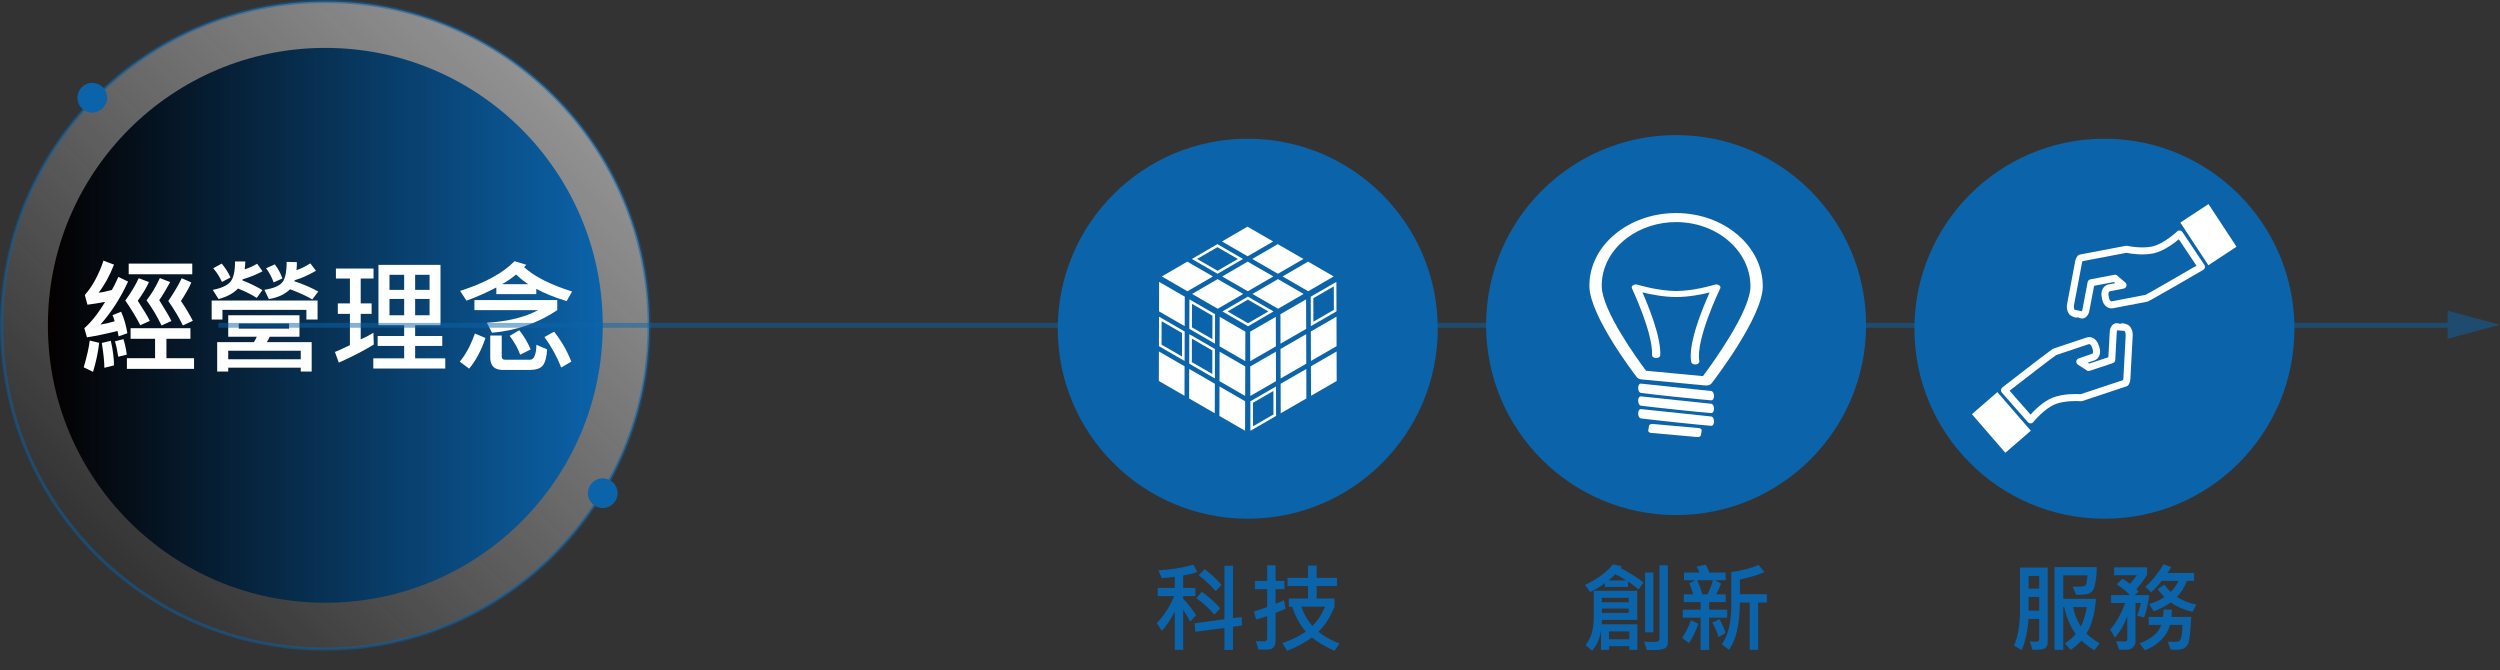
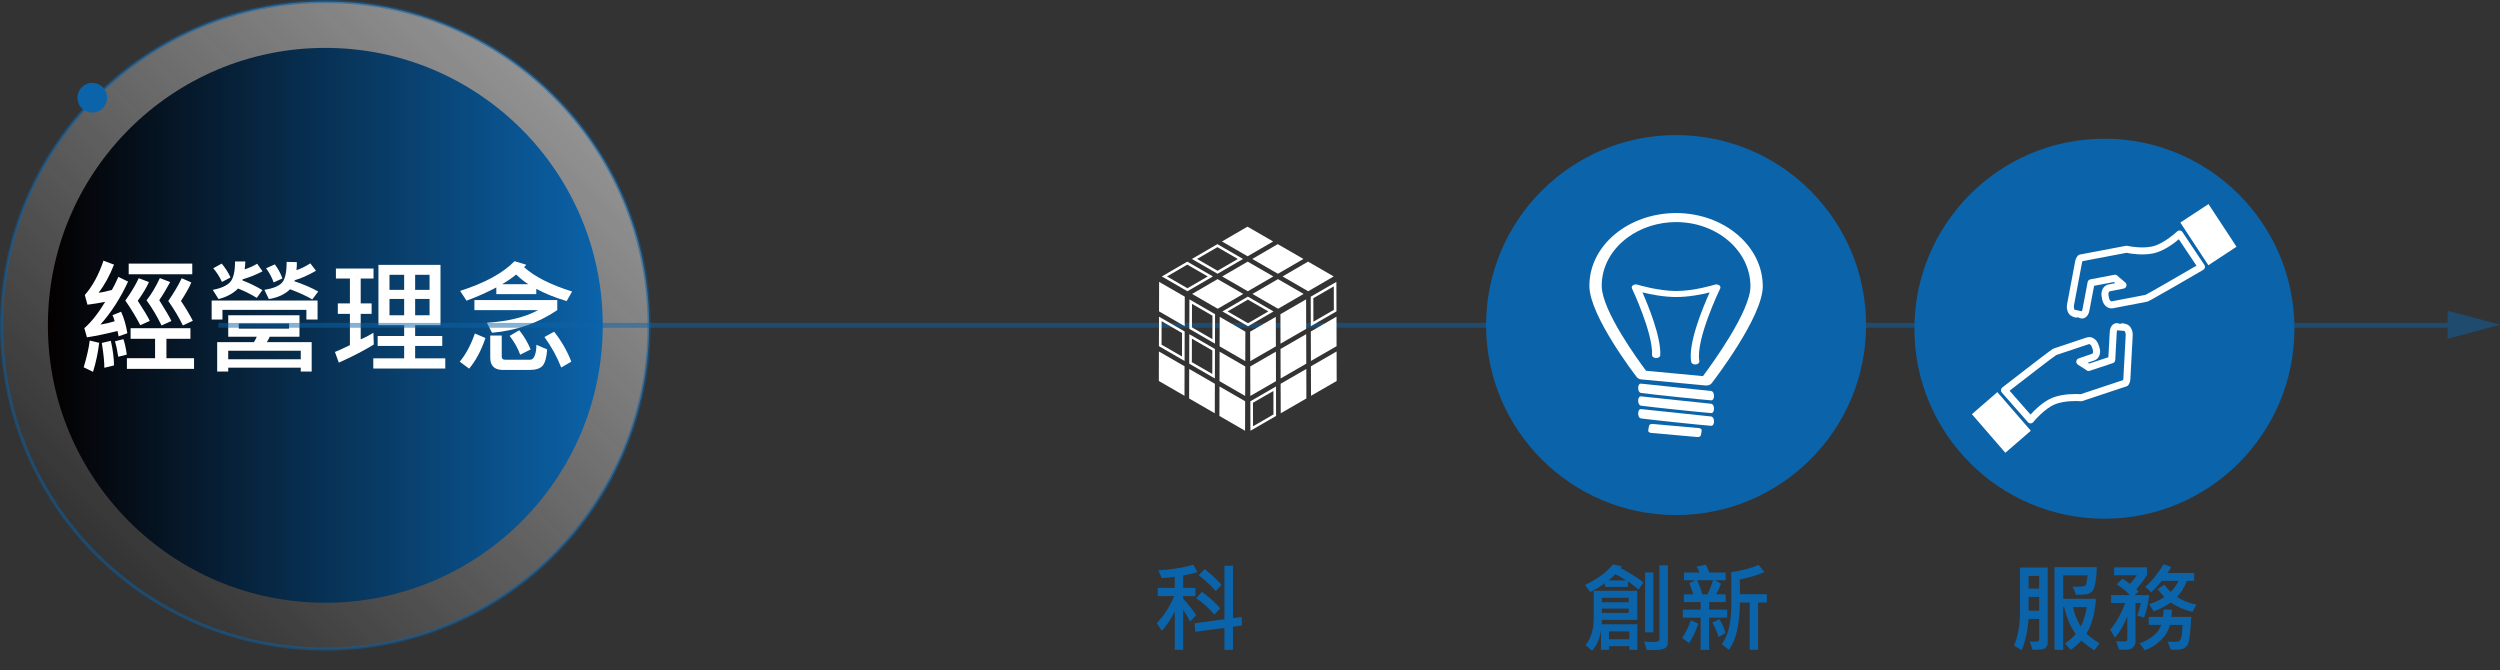
<svg xmlns="http://www.w3.org/2000/svg" version="1.1" id="圖層_1" x="0px" y="0px" width="517.212px" height="138.657px" viewBox="0 0 517.212 138.657" enable-background="new 0 0 517.212 138.657" xml:space="preserve">
  <rect x="0" y="0" width="517.212" height="138.657" fill="#333333" stroke="none" />
  <g>
    <g>
      <g>
        <linearGradient id="SVGID_1_" gradientUnits="userSpaceOnUse" x1="19.941" y1="114.667" x2="114.667" y2="19.941">
          <stop offset="0" style="stop-color:#F2F2F2;stop-opacity:0" />
          <stop offset="1" style="stop-color:#F2F2F2" />
        </linearGradient>
        <circle opacity="0.5" fill="url(#SVGID_1_)" cx="67.304" cy="67.305" r="66.981" />
        <linearGradient id="SVGID_2_" gradientUnits="userSpaceOnUse" x1="9.906" y1="67.304" x2="124.701" y2="67.304">
          <stop offset="0" style="stop-color:#040000" />
          <stop offset="1" style="stop-color:#0B63AA" />
        </linearGradient>
        <circle fill="url(#SVGID_2_)" cx="67.303" cy="67.305" r="57.397" />
        <g>
          <circle opacity="0.5" fill="none" stroke="#0B63AA" stroke-width="0.645" stroke-miterlimit="10" cx="67.304" cy="67.305" r="66.981" />
          <circle fill="#0B63AA" cx="19.091" cy="20.219" r="3.075" />
-           <circle fill="#0B63AA" cx="124.701" cy="102.028" r="3.075" />
        </g>
      </g>
      <g>
        <g>
          <path fill="#FFFFFF" d="M20.518,70.923c-0.229,1.989-0.652,3.99-1.27,6.005l-1.93-0.939c0.668-2.26,1.083-4.105,1.244-5.535       L20.518,70.923z M26.498,58.253c-1.574,3.419-3.483,6.386-5.726,8.899c1.016-0.161,1.998-0.39,2.945-0.686       c-0.093-0.457-0.241-0.88-0.444-1.27l1.79-0.698c0.609,1.371,1.037,2.852,1.282,4.443l-1.803,0.647       c-0.068-0.364-0.144-0.736-0.229-1.117c-2.285,0.575-4.393,1.016-6.322,1.32l-0.546-1.892c1.456-1.278,2.895-3.098,4.316-5.459       c-1.252,0.254-2.476,0.453-3.669,0.597l-0.546-2.006c1.6-1.82,2.886-4.186,3.859-7.097l2.184,0.812       c-0.914,2.319-1.98,4.257-3.199,5.814c0.686-0.068,1.604-0.258,2.755-0.571c0.347-0.576,0.795-1.477,1.346-2.704L26.498,58.253z        M23.59,75.595l-2.006,0.495c0.017-1.134-0.157-2.848-0.521-5.142l1.866-0.444C23.345,72.315,23.565,74.012,23.59,75.595z        M26.231,73.361l-1.765,0.444c-0.229-1.414-0.453-2.48-0.673-3.199l1.739-0.444C25.829,71.042,26.062,72.108,26.231,73.361z        M30.992,66.391l-1.968,0.889c-0.812-1.583-1.845-3.284-3.098-5.104c1.176-1.634,2.103-3.174,2.78-4.621l2.107,0.8       c-0.449,1.041-1.219,2.332-2.311,3.872C29.756,64.14,30.585,65.528,30.992,66.391z M40.145,76.319H26.256V74.11h5.827v-4.024       h-5.065v-2.184h12.378v2.184h-4.964v4.024h5.713V76.319z M39.777,56.743H26.625v-2.209h13.152V56.743z M35.46,66.417       l-2.044,0.914c-0.897-1.862-1.93-3.597-3.098-5.205c0.999-1.253,1.917-2.785,2.755-4.596l2.133,0.825       c-0.77,1.43-1.523,2.679-2.26,3.745C34.267,64.199,35.105,65.638,35.46,66.417z M39.891,66.366l-2.057,0.965       c-0.795-1.642-1.803-3.331-3.021-5.065c1.168-1.693,2.095-3.263,2.78-4.71l1.98,0.876c-0.338,0.88-1.049,2.158-2.133,3.834       C38.406,63.695,39.223,65.062,39.891,66.366z" />
          <path fill="#FFFFFF" d="M65.701,66.112H63.39v-2.006H46.023v2.006h-2.234v-3.936h21.912V66.112z M54.313,56.121       c-1.252,0.677-2.62,1.231-4.101,1.663L50.136,58c1.523,0.592,2.907,1.265,4.151,2.019L53.12,61.63       c-1.075-0.686-2.366-1.333-3.872-1.942c-0.999,1.024-2.344,1.752-4.037,2.184l-1.193-1.904c1.727-0.33,2.926-0.87,3.599-1.619       s1.009-2.168,1.009-4.259h2.133c-0.034,0.668-0.081,1.214-0.14,1.638c0.939-0.305,1.798-0.694,2.577-1.168L54.313,56.121z        M47.686,57.403l-1.765,0.927c-0.457-1.016-1.058-1.959-1.803-2.831l1.752-0.965C46.658,55.481,47.263,56.438,47.686,57.403z        M64.482,76.865h-2.26v-0.8H47.216v0.8h-2.285v-6.081h7.592c0.229-0.33,0.427-0.703,0.597-1.117h-5.903v-4.443h14.739v4.443       h-6.157c-0.161,0.381-0.36,0.753-0.597,1.117h9.28V76.865z M62.222,74.326v-1.765H47.216v1.765H62.222z M59.797,67.978v-1.041       H49.4v1.041H59.797z M65.84,60.31l-1.231,1.638c-1.185-0.703-2.717-1.405-4.596-2.107c-1.075,1.058-2.539,1.735-4.393,2.031       l-0.914-1.904c1.82-0.296,3.041-0.802,3.663-1.518c0.622-0.715,0.933-2.139,0.933-4.271l2.107,0.051       c0.025,0.389,0,0.943-0.076,1.663c0.889-0.288,1.845-0.758,2.869-1.409l1.168,1.536c-1.684,0.956-3.131,1.6-4.342,1.93       l-0.14,0.229C62.785,58.812,64.436,59.523,65.84,60.31z M58.426,57.606l-1.815,0.825c-0.347-1.007-0.868-1.985-1.562-2.933       l1.815-0.8C57.55,55.613,58.071,56.582,58.426,57.606z" />
          <path fill="#FFFFFF" d="M77.33,71.279c-1.989,1.227-4.401,2.476-7.236,3.745l-0.8-2.209c0.626-0.246,1.659-0.715,3.098-1.409       v-6.475H69.89v-2.158h2.501v-5.142h-2.895v-2.082h7.782v2.082h-2.653v5.142h2.26v2.158h-2.26v5.281       c0.889-0.373,1.765-0.83,2.628-1.371L77.33,71.279z M92.12,76.243H77.228v-2.107h6.386v-2.564h-5.484v-2.057h5.484V67.28h-5.319       V54.8h12.835V67.28h-5.243v2.234h5.611v2.057h-5.611v2.564h6.233V76.243z M83.614,59.967v-3.11H80.58v3.11H83.614z        M83.614,65.223v-3.377H80.58v3.377H83.614z M88.87,59.967v-3.11h-2.983v3.11H88.87z M88.87,65.223v-3.377h-2.983v3.377H88.87z" />
          <path fill="#FFFFFF" d="M100.435,69.933c-0.872,2.573-1.998,4.685-3.377,6.335l-1.942-1.447       c1.227-1.456,2.272-3.398,3.136-5.827L100.435,69.933z M118.361,60.31l-1.13,1.98c-2.344-0.703-4.439-1.545-6.284-2.526v1.092       h-8.265v-1.384c-2.023,1.066-4.08,1.976-6.17,2.729l-1.32-2.019c5.086-1.617,8.84-3.665,11.261-6.145l2.412,0.736       c-0.119,0.178-0.267,0.343-0.444,0.495C110.57,57.225,113.884,58.905,118.361,60.31z M115.289,64.157       c-3.944,2.674-8.442,4.236-13.495,4.685l-1.066-2.057c4.41-0.305,7.947-1.181,10.613-2.628H98.15v-2.082h17.139V64.157z        M113.207,72.294c-0.127,1.659-0.442,2.78-0.946,3.364s-1.395,0.876-2.672,0.876h-5.713c-1.633-0.051-2.45-0.901-2.45-2.552       v-4.57h2.374v4.367c0,0.432,0.241,0.647,0.724,0.647h5.116c0.449,0,0.783-0.294,1.003-0.883c0.22-0.588,0.33-1.326,0.33-2.215       L113.207,72.294z M109.309,58.799c-0.753-0.457-1.595-1.126-2.526-2.006c-0.99,0.804-1.959,1.473-2.907,2.006H109.309z        M109.779,72.294l-2.158,1.092c-0.449-1.278-1.176-2.577-2.184-3.897l1.993-1.168C108.395,69.514,109.178,70.838,109.779,72.294       z M118.196,74.821l-2.057,1.193l-0.051-0.025c-0.83-2.142-1.98-4.232-3.453-6.271l2.006-1.092       C116.173,70.572,117.358,72.637,118.196,74.821z" />
        </g>
      </g>
    </g>
    <g opacity="0.5">
      <g>
        <line fill="none" stroke="#0B63AA" stroke-miterlimit="10" x1="45.176" y1="67.305" x2="508.353" y2="67.305" />
        <g>
          <polygon fill="#0B63AA" points="506.373,70.088 517.212,67.185 506.373,64.277     " />
        </g>
      </g>
    </g>
    <circle fill="#0B63AA" cx="346.756" cy="67.252" r="39.308" />
-     <circle fill="#0B63AA" cx="258.14" cy="68.006" r="39.308" />
    <circle fill="#0B63AA" cx="435.373" cy="68.006" r="39.309" />
    <g>
      <g>
        <path fill="#0B63AA" d="M247.74,118.335c-0.912,0.306-1.898,0.543-2.959,0.713v2.588h2.52v1.68h-2.52v0.557      c1.048,1.094,1.94,2.227,2.676,3.398l-1.24,1.318c-0.475-0.951-0.954-1.761-1.436-2.432v8.271h-1.738v-7.92      c-0.931,1.816-1.833,3.145-2.705,3.984l-1.016-1.582c1.393-1.406,2.601-3.271,3.623-5.596h-3.428v-1.68h3.525v-2.305      c-0.846,0.13-1.735,0.225-2.666,0.283l-0.752-1.621c2.545-0.124,4.964-0.511,7.256-1.162L247.74,118.335z M256.939,129.39      l-1.855,0.283v4.795h-1.768v-4.57l-6.016,0.811l-0.156-1.758l6.172-0.84v-11.074h1.768v10.84l1.797-0.225L256.939,129.39z       M252.437,125.835l-1.201,1.338c-0.84-1.074-2.086-2.22-3.74-3.438l1.162-1.299C250.272,123.628,251.532,124.761,252.437,125.835      z M252.72,120.991l-1.201,1.299c-1.12-1.263-2.298-2.357-3.535-3.281l1.24-1.26C250.559,118.784,251.724,119.865,252.72,120.991z      " />
-         <path fill="#0B63AA" d="M265.982,125.913c-0.755,0.352-1.449,0.645-2.08,0.879v5.801c0,0.573-0.14,1.016-0.42,1.328      s-0.749,0.474-1.406,0.483s-1.224,0.005-1.699-0.015l-0.557-1.738c0.703,0.026,1.309,0.039,1.816,0.039      c0.124,0,0.243-0.057,0.356-0.171s0.171-0.243,0.171-0.386v-4.678c-0.736,0.26-1.498,0.492-2.285,0.693l-0.479-1.641      c1.25-0.377,2.171-0.684,2.764-0.918v-3.701h-2.539v-1.699h2.539v-3.242h1.738v3.242h1.836v1.699h-1.836v3.008      c0.521-0.169,1.094-0.41,1.719-0.723L265.982,125.913z M277.125,133.13l-1.025,1.504c-1.888-0.827-3.447-1.748-4.678-2.764      c-1.432,1.074-3.145,1.996-5.137,2.764l-0.986-1.602c1.927-0.651,3.548-1.439,4.863-2.363c-1.113-1.224-2.061-2.943-2.842-5.156      h-0.684v-1.68h3.965v-2.598h-4.238v-1.68h4.238v-2.539h1.797v2.539h4.199v1.68h-4.199v2.598h3.701v1.68      c-0.931,2.24-2.044,3.971-3.34,5.195C273.859,131.62,275.314,132.427,277.125,133.13z M274.136,125.513h-4.912      c0.495,1.491,1.26,2.826,2.295,4.004C272.606,128.423,273.479,127.088,274.136,125.513z" />
      </g>
    </g>
    <g>
      <g>
        <path fill="#0B63AA" d="M340.018,120.493l-1.025,1.455c-1.061-0.859-1.793-1.413-2.197-1.66v1.143h-4.756v-0.781      c-1.087,0.775-2.103,1.383-3.047,1.826l-1.074-1.465c2.552-1.198,4.473-2.611,5.762-4.238l1.855,0.381      c-0.059,0.137-0.146,0.264-0.264,0.381C336.958,118.387,338.54,119.374,340.018,120.493z M338.739,134.448h-1.66v-0.771h-4.18      v0.771h-1.68v-4.014c-0.248,1.693-0.863,3.092-1.846,4.199l-1.357-1.182c1.133-1.367,1.699-3.213,1.699-5.537v-5.684h9.004v6.006      h-7.305c0,0.221-0.013,0.527-0.039,0.918h7.363V134.448z M336.952,124.595v-0.918h-5.537v0.918H336.952z M336.952,126.812v-0.898      h-5.537v0.898H336.952z M336.415,120.073c-0.794-0.514-1.54-0.941-2.236-1.279c-0.306,0.338-0.775,0.765-1.406,1.279H336.415z       M337.079,132.251v-1.621h-4.199v1.621H337.079z M345.057,132.915c0,0.547-0.2,0.946-0.601,1.196s-1.245,0.376-2.534,0.376      c-0.384,0-0.794-0.013-1.23-0.039l-0.557-1.719c0.625,0.059,1.182,0.088,1.67,0.088c0.697,0,1.123-0.054,1.279-0.161      s0.234-0.275,0.234-0.503v-15.205h1.738V132.915z M342.04,130.815h-1.699v-12.383h1.699V130.815z" />
        <path fill="#0B63AA" d="M351.375,129.048c-0.638,1.732-1.286,3.066-1.943,4.004l-1.436-1.084c0.69-0.983,1.302-2.201,1.836-3.652      L351.375,129.048z M357.333,127.788h-3.74v6.68h-1.758v-6.68h-3.682v-1.66h3.682v-1.572h-3.477v-1.602h1.963      c-0.189-0.658-0.469-1.419-0.84-2.285l1.191-0.615h-2.275v-1.602h3.203c-0.124-0.377-0.326-0.785-0.605-1.221l1.904-0.42      c0.352,0.684,0.599,1.23,0.742,1.641H357v1.602h-2.168l1.24,0.684c-0.312,0.801-0.651,1.54-1.016,2.217h1.963v1.602h-3.428v1.572      h3.74V127.788z M354.393,120.054h-3.252c0.443,0.99,0.794,1.957,1.055,2.9h1.064      C353.709,122.056,354.087,121.089,354.393,120.054z M356.981,130.972l-1.445,0.82c-0.306-1.048-0.732-2.047-1.279-2.998      l1.484-0.684C356.346,129.152,356.76,130.106,356.981,130.972z M365.536,124.653h-1.816v9.775h-1.738v-9.775h-2.021      c-0.039,4.557-0.801,7.822-2.285,9.795l-1.455-1.191c1.302-1.751,1.953-4.434,1.953-8.047v-6.855      c2.233-0.306,4.115-0.801,5.645-1.484l1.221,1.484c-1.452,0.631-3.145,1.136-5.078,1.514v3.066h5.576V124.653z" />
      </g>
    </g>
    <g>
      <g>
        <path fill="#0B63AA" d="M423.634,132.993c0,0.404-0.151,0.752-0.454,1.045s-1.192,0.423-2.671,0.391l-0.596-1.758      c0.436,0.052,0.816,0.078,1.143,0.078c0.346,0,0.568-0.033,0.669-0.098s0.151-0.172,0.151-0.322v-4.277h-2.207      c-0.189,2.63-0.668,4.785-1.436,6.465l-1.562-0.967c0.826-1.881,1.24-4.3,1.24-7.256v-8.877h5.723V132.993z M421.876,121.772      v-2.617h-2.188v2.617H421.876z M421.876,126.333v-2.842h-2.188v2.842H421.876z M434.376,133.091l-1.084,1.445      c-0.84-0.488-1.725-1.156-2.656-2.002c-0.801,0.814-1.543,1.452-2.227,1.914l-1.221-1.318c0.932-0.638,1.68-1.283,2.246-1.934      c-1.217-1.803-2.006-3.672-2.363-5.605h-0.215v8.857h-1.807v-17.119h8.74c0,1.055-0.088,2.075-0.264,3.062      s-0.376,1.605-0.601,1.855s-0.501,0.448-0.83,0.591s-1.19,0.215-2.583,0.215l-0.703-1.68c1.641,0.039,2.535-0.06,2.686-0.298      s0.283-0.919,0.4-2.046h-5.039v4.863h6.777c-0.254,3.119-0.914,5.511-1.982,7.178      C432.238,131.668,433.146,132.342,434.376,133.091z M431.73,125.591h-2.842c0.24,1.315,0.768,2.656,1.582,4.023      C430.998,128.716,431.417,127.375,431.73,125.591z" />
        <path fill="#0B63AA" d="M444.63,123.13c-0.229,1.92-0.586,3.46-1.074,4.619l-1.406-0.4c0.346-0.885,0.592-1.751,0.742-2.598      h-1.084v7.939c0,0.404-0.111,0.744-0.332,1.021s-0.464,0.465-0.728,0.566s-0.712,0.151-1.343,0.151      c-0.299,0-0.639-0.013-1.016-0.039l-0.576-1.719c0.377,0.026,0.982,0.039,1.816,0.039c0.318,0,0.479-0.199,0.479-0.596v-4.6      c-0.709,1.803-1.562,3.275-2.559,4.414l-0.977-1.68c1.158-1.283,2.191-3.115,3.096-5.498h-2.92v-1.621h3.887      c-0.58-0.67-1.488-1.422-2.725-2.256l1.201-1.143c0.436,0.234,0.951,0.589,1.543,1.064c0.469-0.495,0.947-1.09,1.436-1.787      h-4.717v-1.641h6.836v1.523c-0.502,0.873-1.246,1.872-2.236,2.998c0.137,0.124,0.289,0.299,0.459,0.527l-0.82,0.713H444.63z       M453.351,127.632c-0.221,3.262-0.422,5.083-0.601,5.464s-0.446,0.698-0.801,0.952s-0.997,0.381-1.929,0.381      c-0.268,0-0.582-0.013-0.947-0.039l-0.586-1.641c0.352,0.026,0.752,0.039,1.201,0.039c0.611,0,1.002-0.055,1.172-0.166      s0.311-0.396,0.425-0.854s0.196-1.284,0.249-2.476h-2.627c-0.234,1.1-0.832,2.13-1.792,3.091s-2.081,1.678-3.364,2.153      l-1.104-1.426c2.455-0.924,3.941-2.197,4.463-3.818h-2.578v-1.66h2.939c0.104-0.69,0.162-1.211,0.176-1.562l1.709,0.088      c0,0.228-0.043,0.719-0.127,1.475H453.351z M454.396,125.073l-0.801,1.523c-1.758-0.417-3.246-1.071-4.463-1.963      c-1.172,0.794-2.359,1.413-3.564,1.855l-0.938-1.514c1.094-0.312,2.148-0.801,3.164-1.465c-0.385-0.358-0.854-0.898-1.406-1.621      l1.348-0.918c0.619,0.749,1.07,1.25,1.357,1.504c0.684-0.723,1.225-1.491,1.621-2.305h-3.457      c-0.762,0.931-1.498,1.725-2.207,2.383l-1.201-1.162c1.342-1.166,2.594-2.718,3.76-4.658l1.582,0.576      c-0.162,0.326-0.416,0.739-0.762,1.24h5.508v1.621h-1.504c-0.561,1.419-1.24,2.52-2.041,3.301      C451.421,124.22,452.755,124.754,454.396,125.073z" />
      </g>
    </g>
    <g id="Light_2_">
      <g id="Light_3_">
        <g>
          <path fill-rule="evenodd" clip-rule="evenodd" fill="#FFFFFF" d="M352.051,89.088c0.042-0.257-0.207-0.49-0.555-0.52       l-9.635-0.863c-0.351-0.029-0.665,0.153-0.709,0.41l-0.155,0.924c-0.042,0.257,0.207,0.49,0.555,0.521l9.635,0.86       c0.348,0.03,0.665-0.149,0.71-0.407L352.051,89.088L352.051,89.088z" />
        </g>
        <g>
          <g>
            <path fill="#FFFFFF" d="M353.012,79.756c-0.055,0-0.112-0.003-0.165-0.007l-13.272-1.254c-0.398-0.037-0.749-0.21-0.945-0.466        c-0.398-0.513-9.718-12.64-9.808-18.779c-0.06-4.35,2.142-8.504,6.052-11.396c3.287-2.435,7.508-3.776,11.884-3.776        c9.888,0,17.934,6.8,17.934,15.162c0,6.316-10.14,19.485-10.572,20.044C353.892,79.578,353.462,79.756,353.012,79.756z         M340.541,76.701l11.774,1.114c1.917-2.56,9.826-13.432,9.826-18.575c0-7.33-6.901-13.292-15.383-13.292        c-3.693,0-7.268,1.145-10.072,3.22c-3.431,2.541-5.369,6.208-5.313,10.064C331.446,64.303,338.92,74.539,340.541,76.701z" />
          </g>
          <g>
            <path fill-rule="evenodd" clip-rule="evenodd" fill="#FFFFFF" d="M353.994,80.89c0.812,0.085,0.814,1.992,0,1.931        c-2.365-0.173-12.039-1.2-14.475-1.523c-0.809-0.105-0.814-2.008,0-1.927C341.976,79.619,351.579,80.643,353.994,80.89        L353.994,80.89z" />
          </g>
          <g>
            <path fill-rule="evenodd" clip-rule="evenodd" fill="#FFFFFF" d="M353.994,83.527c0.812,0.082,0.814,1.989,0,1.93        c-2.365-0.178-12.039-1.199-14.475-1.522c-0.809-0.106-0.814-2.013,0-1.93C341.976,82.255,351.579,83.277,353.994,83.527        L353.994,83.527z" />
          </g>
          <g>
            <path fill-rule="evenodd" clip-rule="evenodd" fill="#FFFFFF" d="M353.994,86.162c0.812,0.083,0.814,1.989,0,1.93        c-2.365-0.175-12.039-1.201-14.475-1.521c-0.809-0.107-0.814-2.012,0-1.932C341.976,84.888,351.579,85.912,353.994,86.162        L353.994,86.162z" />
          </g>
          <g>
            <path fill="#FFFFFF" d="M350.72,75.408c-0.419,0-0.786-0.227-0.84-0.542c-0.689-3.844,2.469-11.373,3.821-14.36        c-1.679,0.413-4.339,0.942-6.877,0.942c-0.013,0-0.024,0-0.034,0c-2.595-0.002-5.303-0.539-6.992-0.951        c1.202,2.721,3.873,9.232,3.685,12.984c-0.018,0.344-0.398,0.603-0.88,0.601c-0.471-0.014-0.838-0.303-0.82-0.647        c0.228-4.495-4.111-13.671-4.156-13.762c-0.11-0.234-0.024-0.493,0.223-0.661c0.246-0.168,0.602-0.215,0.911-0.119        c0.042,0.012,4.266,1.306,8.032,1.311c0.011,0,0.021,0,0.032,0c3.703,0,7.885-1.298,7.927-1.311        c0.312-0.096,0.673-0.051,0.919,0.121c0.244,0.169,0.33,0.427,0.215,0.662c-0.05,0.106-5.117,10.567-4.318,15.028        c0.06,0.34-0.267,0.654-0.733,0.699C350.796,75.408,350.757,75.408,350.72,75.408z" />
          </g>
        </g>
      </g>
    </g>
    <g>
      <g>
        <g>
          <g>
            <g>
              <g>
                <polygon fill="#FFFFFF" points="276.25,73.185 276.266,78.664 271.496,81.415 271.48,75.936        " />
                <path fill="#FFFFFF" d="M271.229,81.884l-0.02-6.103l5.31-3.065l0.019,6.102L271.229,81.884z M271.751,76.092l0.014,4.857          l4.23-2.443l-0.012-4.856L271.751,76.092z" />
              </g>
            </g>
            <g>
              <g>
                <polygon fill="#FFFFFF" points="276.229,65.982 276.244,71.46 271.476,74.212 271.46,68.734        " />
                <path fill="#FFFFFF" d="M271.207,74.681l-0.017-6.103l5.31-3.065l0.016,6.103L271.207,74.681z M271.731,68.89l0.014,4.856          l4.229-2.441l-0.012-4.857L271.731,68.89z" />
              </g>
            </g>
            <g>
              <g>
                <path fill="#FFFFFF" d="M271.186,67.481l-0.017-6.102l5.308-3.064l0.019,6.102L271.186,67.481z M271.709,61.69l0.016,4.857          l4.229-2.442l-0.014-4.857L271.709,61.69z" />
              </g>
            </g>
            <g>
              <g>
                <polygon fill="#FFFFFF" points="269.985,76.799 270,82.281 265.229,85.034 265.213,79.555        " />
                <path fill="#FFFFFF" d="M264.961,85.502l-0.019-6.104l5.31-3.065l0.019,6.102L264.961,85.502z M265.484,79.709l0.014,4.859          l4.232-2.444l-0.014-4.857L265.484,79.709z" />
              </g>
            </g>
            <g>
              <g>
                <polygon fill="#FFFFFF" points="269.963,69.598 269.979,75.077 265.209,77.831 265.193,72.352        " />
                <path fill="#FFFFFF" d="M264.94,78.3l-0.019-6.103l5.311-3.065l0.017,6.101L264.94,78.3z M265.464,72.507l0.014,4.858          l4.23-2.443l-0.013-4.857L265.464,72.507z" />
              </g>
            </g>
            <g>
              <g>
                <polygon fill="#FFFFFF" points="269.945,62.399 269.96,67.879 265.189,70.635 265.173,65.154        " />
                <path fill="#FFFFFF" d="M264.918,71.099l-0.016-6.101l5.31-3.067l0.019,6.104L264.918,71.099z M265.444,65.31l0.014,4.854          l4.23-2.442l-0.014-4.855L265.444,65.31z" />
              </g>
            </g>
            <g>
              <g>
                <path fill="#FFFFFF" d="M258.694,89.119l-0.015-6.103l5.307-3.064l0.016,6.102L258.694,89.119z M259.218,83.327l0.015,4.858          l4.228-2.441l-0.014-4.856L259.218,83.327z" />
              </g>
            </g>
            <g>
              <g>
                <polygon fill="#FFFFFF" points="263.698,73.217 263.711,78.697 258.942,81.449 258.927,75.971        " />
                <path fill="#FFFFFF" d="M258.674,81.917l-0.018-6.102l5.309-3.066l0.017,6.103L258.674,81.917z M259.199,76.127l0.012,4.854          l4.229-2.44l-0.014-4.858L259.199,76.127z" />
              </g>
            </g>
            <g>
              <g>
                <polygon fill="#FFFFFF" points="263.676,66.017 263.69,71.497 258.923,74.25 258.907,68.771        " />
                <path fill="#FFFFFF" d="M258.654,74.716l-0.017-6.101l5.307-3.065l0.019,6.101L258.654,74.716z M259.178,68.925l0.015,4.855          l4.229-2.439l-0.016-4.858L259.178,68.925z" />
              </g>
            </g>
          </g>
          <g>
            <g>
              <g>
                <polygon fill="#FFFFFF" points="257.358,74.25 257.373,68.771 252.604,66.017 252.589,71.497        " />
                <path fill="#FFFFFF" d="M257.626,74.716l-5.308-3.065l0.02-6.101l5.307,3.065L257.626,74.716z M252.859,71.341l4.23,2.439          l0.014-4.855l-4.229-2.442L252.859,71.341z" />
              </g>
            </g>
            <g>
              <g>
                <polygon fill="#FFFFFF" points="257.338,81.453 257.352,75.974 252.583,73.22 252.568,78.698        " />
-                 <path fill="#FFFFFF" d="M257.606,81.919l-5.307-3.064l0.016-6.104l5.309,3.065L257.606,81.919z M252.84,78.543l4.229,2.44          l0.013-4.856l-4.229-2.441L252.84,78.543z" />
+                 <path fill="#FFFFFF" d="M257.606,81.919l-5.307-3.064l0.016-6.104l5.309,3.065L257.606,81.919z M252.84,78.543l4.229,2.44          l0.013-4.856l-4.229-2.441z" />
              </g>
            </g>
            <g>
              <g>
                <polygon fill="#FFFFFF" points="257.317,88.652 257.332,83.17 252.564,80.419 252.548,85.899        " />
                <path fill="#FFFFFF" d="M257.585,89.119l-5.308-3.065l0.017-6.102l5.309,3.064L257.585,89.119z M252.818,85.744l4.23,2.441          l0.013-4.858l-4.229-2.439L252.818,85.744z" />
              </g>
            </g>
            <g>
              <g>
                <path fill="#FFFFFF" d="M251.362,71.099l-5.311-3.064l0.019-6.104l5.309,3.067L251.362,71.099z M246.592,67.722l4.232,2.442          l0.014-4.854l-4.231-2.443L246.592,67.722z" />
              </g>
            </g>
            <g>
              <g>
                <path fill="#FFFFFF" d="M251.341,78.3l-5.311-3.063l0.017-6.103l5.31,3.065L251.341,78.3z M246.574,74.925l4.229,2.443          l0.014-4.856l-4.231-2.444L246.574,74.925z" />
              </g>
            </g>
            <g>
              <g>
                <polygon fill="#FFFFFF" points="251.051,85.036 251.068,79.555 246.295,76.799 246.281,82.281        " />
                <path fill="#FFFFFF" d="M251.32,85.502l-5.309-3.067l0.016-6.102l5.312,3.065L251.32,85.502z M246.551,82.125l4.232,2.444          l0.013-4.859l-4.231-2.442L246.551,82.125z" />
              </g>
            </g>
            <g>
              <g>
                <polygon fill="#FFFFFF" points="244.825,67.012 244.839,61.535 240.073,58.781 240.056,64.26        " />
                <path fill="#FFFFFF" d="M245.095,67.481l-5.309-3.064l0.018-6.102l5.308,3.064L245.095,67.481z M240.327,64.105l4.229,2.442          l0.013-4.857l-4.229-2.442L240.327,64.105z" />
              </g>
            </g>
            <g>
              <g>
                <path fill="#FFFFFF" d="M245.073,74.682l-5.308-3.064l0.016-6.101l5.309,3.063L245.073,74.682z M240.306,71.306l4.229,2.443          l0.012-4.857l-4.228-2.442L240.306,71.306z" />
              </g>
            </g>
            <g>
              <g>
                <polygon fill="#FFFFFF" points="244.783,81.415 244.799,75.936 240.031,73.185 240.015,78.664        " />
                <path fill="#FFFFFF" d="M245.052,81.884l-5.308-3.066l0.018-6.102l5.307,3.065L245.052,81.884z M240.287,78.506l4.227,2.443          l0.014-4.857L240.3,73.65L240.287,78.506z" />
              </g>
            </g>
          </g>
        </g>
        <g>
          <g>
            <g>
              <path fill="#FFFFFF" d="M258.198,67.494l-5.308-3.064l5.274-3.066l5.308,3.065L258.198,67.494z M253.966,64.428l4.23,2.441         l4.198-2.441l-4.228-2.442L253.966,64.428z" />
            </g>
          </g>
          <g>
            <g>
              <polygon fill="#FFFFFF" points="256.667,60.811 251.931,63.563 247.164,60.811 251.9,58.058       " />
              <path fill="#FFFFFF" d="M251.931,63.876l-5.306-3.065l5.273-3.064l5.309,3.062L251.931,63.876z M247.702,60.809l4.229,2.441         l4.2-2.439L251.9,58.37L247.702,60.809z" />
            </g>
          </g>
          <g>
            <g>
-               <polygon fill="#FFFFFF" points="250.4,57.191 245.663,59.947 240.895,57.191 245.631,54.439       " />
              <path fill="#FFFFFF" d="M245.663,60.257l-5.306-3.064l5.274-3.064l5.308,3.062L245.663,60.257z M241.434,57.191l4.229,2.442         l4.198-2.44l-4.228-2.441L241.434,57.191z" />
            </g>
          </g>
          <g>
            <g>
              <path fill="#FFFFFF" d="M251.89,56.639l-5.31-3.063l5.278-3.067l5.308,3.065L251.89,56.639z M247.659,53.575l4.229,2.44         l4.2-2.44l-4.228-2.441L247.659,53.575z" />
            </g>
          </g>
          <g>
            <g>
              <polygon fill="#FFFFFF" points="262.896,57.191 258.156,59.947 253.388,57.195 258.127,54.439       " />
              <path fill="#FFFFFF" d="M258.157,60.257l-5.309-3.061l5.279-3.068l5.307,3.062L258.157,60.257z M253.927,57.193l4.228,2.44         l4.203-2.44l-4.23-2.441L253.927,57.193z" />
            </g>
          </g>
          <g>
            <g>
              <polygon fill="#FFFFFF" points="269.161,60.809 264.42,63.563 259.653,60.809 264.393,58.056       " />
              <path fill="#FFFFFF" d="M264.42,63.876l-5.306-3.065l5.278-3.066l5.306,3.064L264.42,63.876z M260.193,60.809l4.226,2.441         l4.203-2.441l-4.229-2.44L260.193,60.809z" />
            </g>
          </g>
          <g>
            <g>
              <polygon fill="#FFFFFF" points="262.853,49.957 258.116,52.709 253.347,49.957 258.083,47.204       " />
              <path fill="#FFFFFF" d="M258.116,53.021l-5.309-3.064l5.276-3.064l5.31,3.063L258.116,53.021z M253.885,49.957l4.229,2.44         l4.2-2.44l-4.23-2.441L253.885,49.957z" />
            </g>
          </g>
          <g>
            <g>
              <polygon fill="#FFFFFF" points="269.121,53.575 264.382,56.327 259.614,53.575 264.353,50.821       " />
              <path fill="#FFFFFF" d="M264.383,56.639l-5.31-3.064l5.279-3.066l5.308,3.065L264.383,56.639z M260.153,53.574l4.229,2.441         l4.2-2.44l-4.228-2.441L260.153,53.574z" />
            </g>
          </g>
          <g>
            <g>
              <polygon fill="#FFFFFF" points="275.387,57.191 270.647,59.947 265.879,57.191 270.617,54.439       " />
              <path fill="#FFFFFF" d="M270.647,60.257l-5.305-3.064l5.274-3.067l5.308,3.065L270.647,60.257z M266.418,57.191l4.229,2.442         l4.198-2.44l-4.229-2.441L266.418,57.191z" />
            </g>
          </g>
        </g>
      </g>
    </g>
    <g>
      <path fill="#FFFFFF" d="M439.966,67.084l-0.455-0.141c-0.295-0.092-0.607-0.069-0.885,0.065l-0.326-0.103     c-0.246-0.076-0.504-0.074-0.746,0.007c-0.619,0.205-1.035,0.876-1.08,1.752l-0.285,5.239l-3.973,1.319     c-0.082-0.055-0.176-0.119-0.283-0.19l1.367-0.469c0.959-0.33,1.43-1.525,1.043-2.663l-0.203-0.607     c-0.393-1.152-1.461-1.802-2.438-1.477l-6.777,2.267c-0.01,0.001-0.021,0.005-0.029,0.008c-0.178,0.059-0.346,0.115-5.566,4.138     c-2.537,1.951-5.059,3.914-5.082,3.934c-0.158,0.123-0.258,0.305-0.277,0.504c-0.018,0.2,0.047,0.397,0.178,0.547l5.396,6.131     c0.141,0.163,0.346,0.251,0.561,0.246c0.072-0.001,0.145-0.013,0.211-0.036c0.131-0.043,0.25-0.122,0.338-0.233     c0.021-0.029,2.273-2.806,4.541-3.699c0.109-0.043,0.227-0.086,0.346-0.125c1.754-0.581,4-0.575,4.941-0.49     c0.1,0.009,0.201-0.003,0.295-0.034l9.195-3.055c0.158-0.053,0.295-0.159,0.387-0.302c0.229-0.363,0.357-0.768,0.379-1.204     l0.484-8.982C441.283,68.332,440.742,67.323,439.966,67.084z M439.775,69.352l-0.486,8.984c-0.006,0.109-0.023,0.208-0.057,0.301     l-8.771,2.913c-1.184-0.088-3.488-0.057-5.377,0.57c-0.145,0.048-0.287,0.1-0.42,0.153c-1.908,0.752-3.701,2.527-4.58,3.491     l-4.336-4.929c3.65-2.839,8.984-6.95,9.666-7.387l6.74-2.252c0.002-0.001,0.006-0.002,0.008-0.002     c0.148-0.049,0.463,0.151,0.602,0.565l0.207,0.608c0.143,0.419,0.008,0.774-0.141,0.825l-2.789,0.956     c-0.27,0.092-0.457,0.329-0.486,0.609c-0.033,0.281,0.105,0.552,0.344,0.698c1.025,0.62,1.768,1.156,1.773,1.161     c0.189,0.137,0.432,0.174,0.654,0.101l4.789-1.591c0.281-0.093,0.48-0.351,0.496-0.649l0.312-5.732     c0.01-0.199,0.053-0.333,0.09-0.407l1.508,0.127C439.607,68.532,439.798,68.881,439.775,69.352z" />
      <rect x="408.9" y="83.98" transform="matrix(-0.655 -0.756 0.756 -0.655 619.215 457.808)" fill="#FFFFFF" width="10.561" height="6.967" />
      <path fill="#FFFFFF" d="M451.513,48.007c-0.121-0.179-0.312-0.295-0.523-0.318c-0.072-0.007-0.148-0.005-0.219,0.009     c-0.133,0.025-0.262,0.089-0.363,0.187c-0.025,0.025-2.625,2.48-4.992,3.065c-0.115,0.028-0.234,0.055-0.359,0.08     c-1.812,0.344-4.039,0.04-4.963-0.17c-0.096-0.021-0.199-0.023-0.295-0.005l-9.52,1.811c-0.166,0.031-0.314,0.119-0.422,0.248     c-0.275,0.329-0.455,0.714-0.537,1.142l-1.67,8.841c-0.205,1.08,0.197,2.152,0.934,2.491l0.432,0.2     c0.281,0.129,0.596,0.148,0.889,0.054l0.311,0.143c0.232,0.107,0.488,0.14,0.738,0.093c0.641-0.122,1.143-0.733,1.303-1.594     l0.977-5.155l4.113-0.783c0.072,0.065,0.156,0.141,0.256,0.227l-1.418,0.283c-0.998,0.2-1.619,1.321-1.389,2.502l0.123,0.63     c0.236,1.193,1.207,1.979,2.219,1.787l7.02-1.35c0.01-0.001,0.018-0.002,0.029-0.004c0.186-0.035,0.357-0.068,6.066-3.364     c2.771-1.599,5.529-3.21,5.559-3.227c0.172-0.1,0.295-0.268,0.342-0.462c0.045-0.196,0.008-0.4-0.105-0.567L451.513,48.007z      M443.853,61.004l-6.979,1.341c-0.004,0-0.006,0-0.01,0c-0.152,0.032-0.439-0.21-0.521-0.64l-0.125-0.629     c-0.086-0.435,0.094-0.769,0.25-0.799l2.893-0.579c0.275-0.054,0.494-0.265,0.562-0.539c0.064-0.273-0.031-0.56-0.252-0.738     c-0.934-0.749-1.596-1.378-1.604-1.384c-0.17-0.161-0.406-0.231-0.633-0.188l-4.959,0.943c-0.293,0.056-0.523,0.285-0.576,0.578     l-1.068,5.641c-0.037,0.194-0.1,0.32-0.148,0.39l-1.475-0.325c-0.076-0.078-0.221-0.45-0.133-0.912l1.67-8.843     c0.021-0.104,0.053-0.201,0.096-0.29l9.082-1.725c1.158,0.242,3.449,0.518,5.404,0.145c0.148-0.028,0.295-0.06,0.438-0.095     c1.99-0.492,4.004-2.014,5.002-2.854l3.646,5.461C450.417,57.292,444.585,60.663,443.853,61.004z" />
      <rect x="453.359" y="43.321" transform="matrix(0.836 -0.549 0.549 0.836 48.287 258.72)" fill="#FFFFFF" width="6.968" height="10.562" />
    </g>
  </g>
</svg>